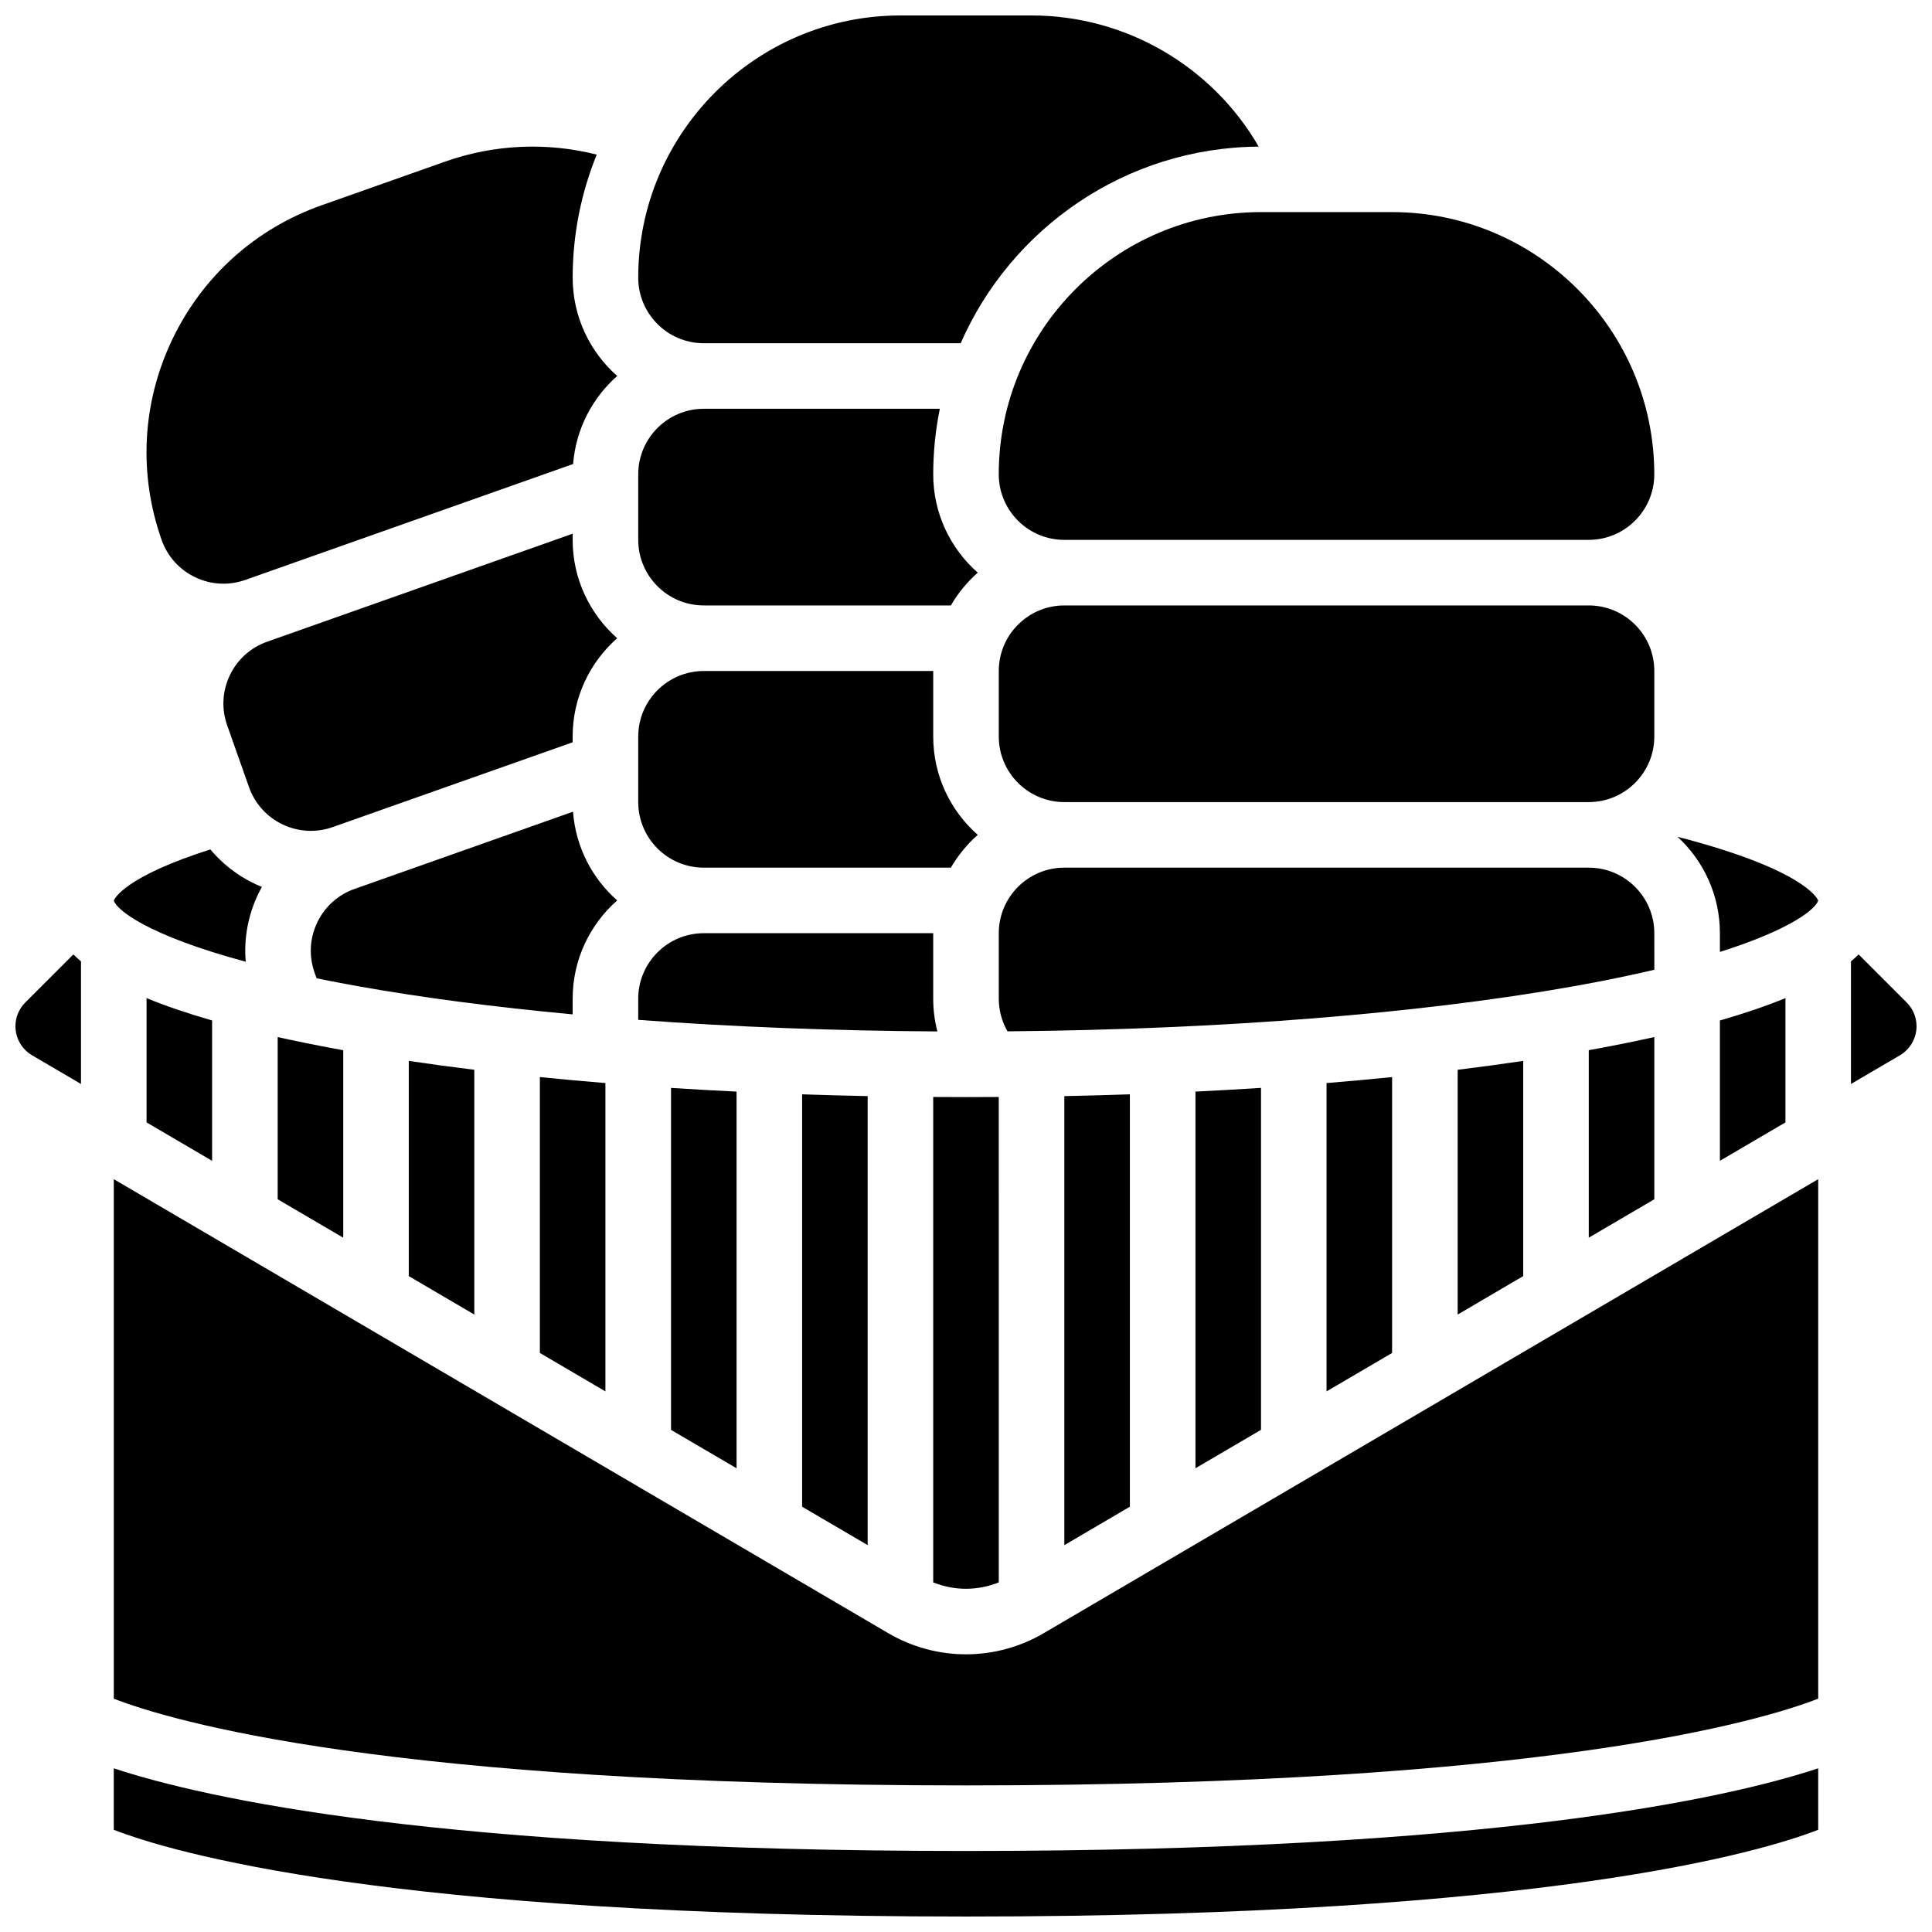
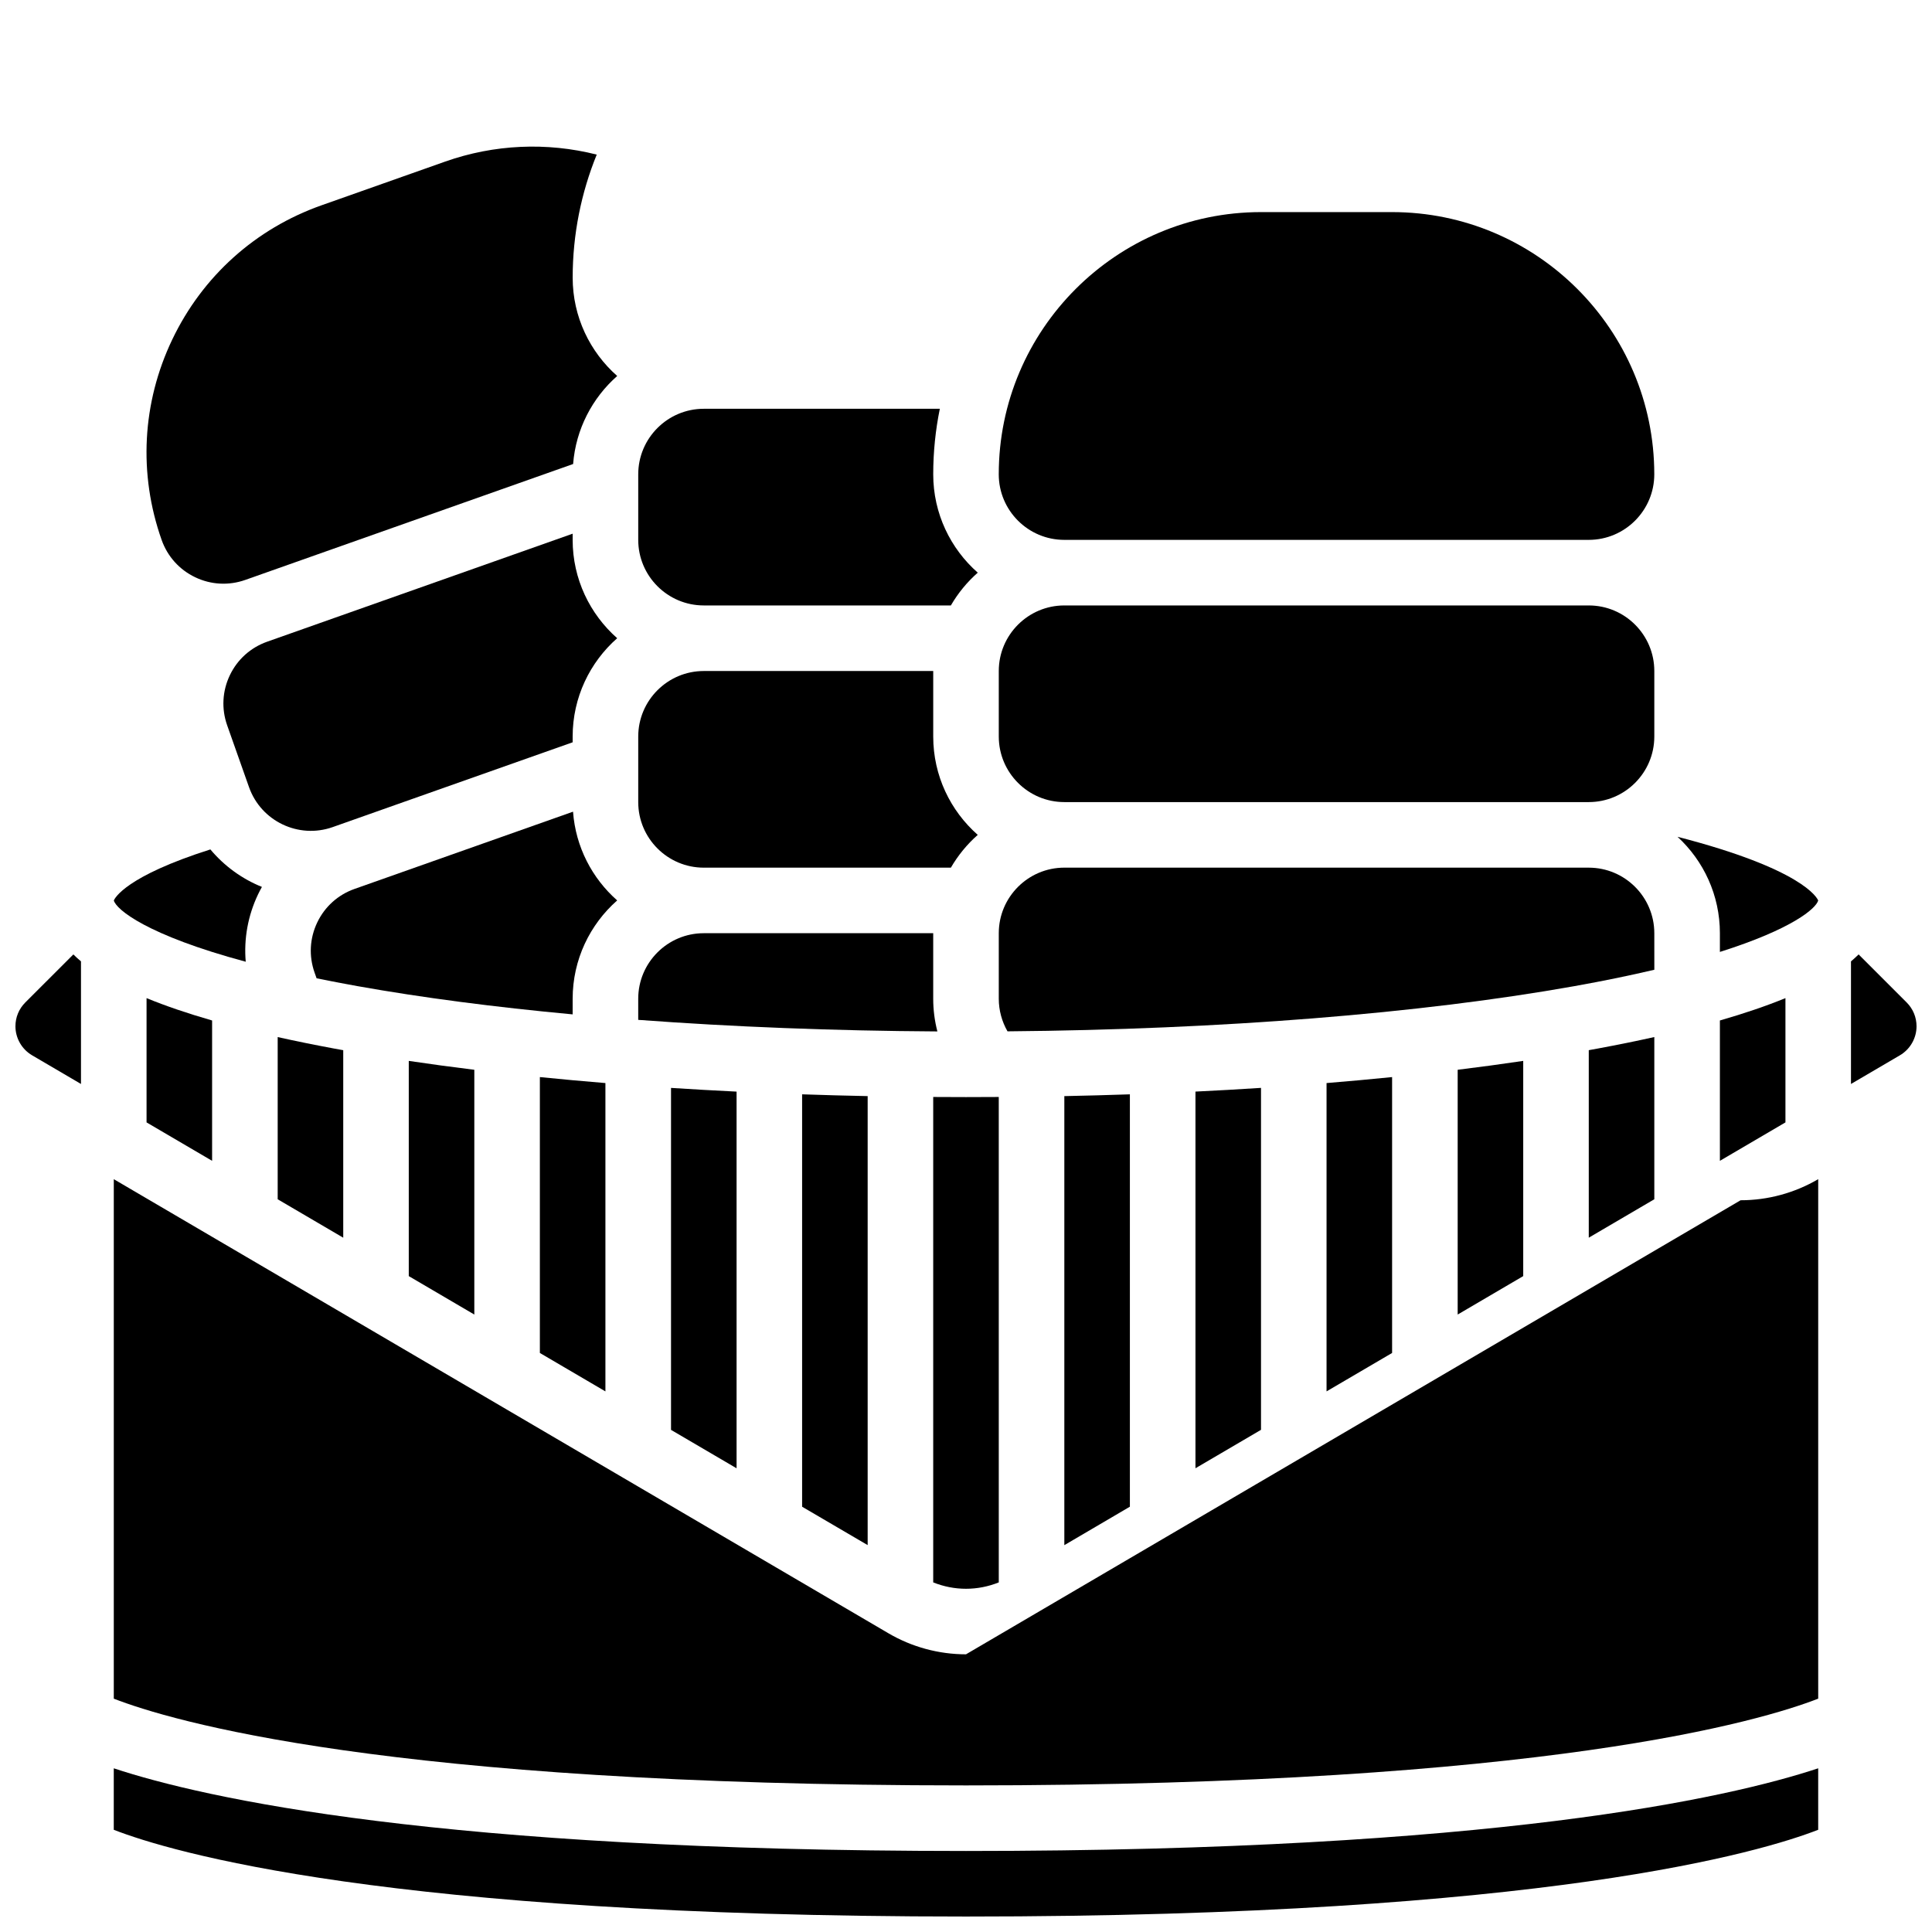
<svg xmlns="http://www.w3.org/2000/svg" width="800px" height="800px" version="1.1" viewBox="144 144 512 512">
  <defs>
    <clipPath id="d">
-       <path d="m313 148.09h165v86.906h-165z" />
-     </clipPath>
+       </clipPath>
    <clipPath id="c">
      <path d="m148.09 396h17.906v36h-17.906z" />
    </clipPath>
    <clipPath id="b">
      <path d="m174 612h452v39.902h-452z" />
    </clipPath>
    <clipPath id="a">
      <path d="m634 396h17.902v36h-17.902z" />
    </clipPath>
  </defs>
  <g clip-path="url(#d)">
    <path d="m330.51 234.96h68.078c13.355-30.473 43.695-51.859 78.98-52.102-12.25-21.195-35.098-34.762-60.195-34.762h-34.746c-38.316 0-69.492 31.172-69.492 69.492 0.004 9.578 7.797 17.371 17.375 17.371z" />
  </g>
  <path d="m582.41 321.82c0-9.578-7.793-17.371-17.371-17.371h-138.98c-9.578 0-17.371 7.793-17.371 17.371v17.371c0 9.578 7.793 17.371 17.371 17.371h138.98c9.578 0 17.371-7.793 17.371-17.371z" />
  <path d="m443.43 543.29v-109.28c-5.738 0.195-11.531 0.355-17.371 0.473v119z" />
  <path d="m330.51 373.94h65.48c1.895-3.269 4.309-6.203 7.125-8.688-7.231-6.367-11.801-15.688-11.801-26.055v-17.371h-60.805c-9.578 0-17.371 7.793-17.371 17.371v17.371c0 9.578 7.793 17.371 17.371 17.371z" />
  <path d="m478.18 522.92v-90.621c-5.711 0.371-11.508 0.699-17.371 0.984v99.82z" />
  <path d="m391.31 434.71v128.64c2.754 1.105 5.703 1.691 8.688 1.691s5.934-0.586 8.688-1.691l-0.004-128.64c-2.887 0.02-5.781 0.031-8.688 0.031-2.902 0-5.797-0.012-8.684-0.031z" />
  <path d="m391.31 408.68v-17.371h-60.805c-9.578 0-17.371 7.793-17.371 17.371v5.594c24.977 1.859 51.742 2.906 79.281 3.066-0.727-2.805-1.105-5.711-1.105-8.66z" />
  <path d="m330.51 304.45h65.48c1.895-3.269 4.309-6.203 7.125-8.688-7.231-6.371-11.801-15.688-11.801-26.059 0-5.949 0.605-11.758 1.75-17.371h-62.555c-9.578 0-17.371 7.793-17.371 17.371v17.371c0 9.582 7.793 17.375 17.371 17.375z" />
  <path d="m599.79 451.63 17.371-10.184v-32.934c-5.039 2.066-10.844 4.043-17.371 5.926z" />
  <path d="m599.79 391.31v4.961c19.211-6.074 25.473-11.527 26.047-13.633-0.289-0.719-4.164-8.34-37.277-16.879 6.898 6.352 11.23 15.453 11.23 25.551z" />
  <path d="m408.68 269.7c0 9.578 7.793 17.371 17.371 17.371h138.98c9.578 0 17.371-7.793 17.371-17.371 0-38.316-31.172-69.492-69.492-69.492h-34.746c-38.309 0-69.484 31.176-69.484 69.492z" />
  <path d="m512.92 502.55v-73.113c-5.68 0.574-11.473 1.105-17.371 1.586v81.707z" />
  <path d="m582.41 391.31c0-9.578-7.793-17.371-17.371-17.371l-138.98-0.004c-9.578 0-17.371 7.793-17.371 17.371v17.371c0 3.059 0.816 6.027 2.312 8.637 56.434-0.484 109.41-4.691 150.21-11.973 7.961-1.422 14.996-2.883 21.207-4.348z" />
  <path d="m547.67 482.18v-57.031c-5.625 0.836-11.418 1.621-17.371 2.352v64.867z" />
  <path d="m565.04 472 17.371-10.184v-42.988c-4.734 1.055-9.73 2.074-14.992 3.047-0.785 0.145-1.586 0.285-2.379 0.43z" />
  <path d="m295.76 287.07v-1.637l-80.965 28.625c-4.375 1.547-7.887 4.703-9.887 8.891s-2.25 8.902-0.703 13.277l5.789 16.379c3.191 9.031 13.141 13.777 22.168 10.586l17.363-6.141 46.234-16.336v-1.523c0-10.371 4.574-19.688 11.801-26.059-7.227-6.375-11.801-15.691-11.801-26.062z" />
  <g clip-path="url(#c)">
    <path d="m150.7 409.67c-1.684 1.684-2.609 3.922-2.609 6.301 0 3.148 1.688 6.094 4.406 7.691l12.965 7.602v-32.488c-0.695-0.586-1.371-1.199-2.023-1.844z" />
  </g>
  <path d="m209.12 398.87c-0.52-6.086 0.578-12.223 3.277-17.879 0.316-0.664 0.66-1.309 1.016-1.949-5.254-2.117-9.961-5.519-13.664-9.938-22.438 7.133-25.336 12.914-25.582 13.535 0.656 2.402 8.707 9.164 34.953 16.23z" />
  <path d="m373.94 553.47v-118.99c-5.84-0.117-11.633-0.277-17.371-0.473v109.29z" />
  <g clip-path="url(#b)">
    <path d="m174.15 612.62v16.293c14.918 5.805 72.082 22.988 225.85 22.988s210.93-17.184 225.84-22.988v-16.293c-24.109 7.969-86.238 21.91-225.84 21.91-139.61 0-201.73-13.941-225.85-21.91z" />
  </g>
  <g clip-path="url(#a)">
    <path d="m649.29 409.67-12.738-12.738c-0.652 0.645-1.328 1.258-2.023 1.844v32.488l12.969-7.602c2.715-1.594 4.406-4.539 4.406-7.688-0.004-2.383-0.93-4.621-2.613-6.305z" />
  </g>
-   <path d="m400 582.41c-7.227 0-14.34-1.93-20.574-5.586l-205.27-120.33v137.67c14.902 5.801 72.047 22.988 225.85 22.988s210.95-17.188 225.84-22.992v-137.67l-205.27 120.33c-6.231 3.656-13.348 5.59-20.57 5.59z" />
+   <path d="m400 582.41c-7.227 0-14.34-1.93-20.574-5.586l-205.27-120.33v137.67c14.902 5.801 72.047 22.988 225.85 22.988s210.95-17.188 225.84-22.992v-137.67c-6.231 3.656-13.348 5.59-20.57 5.59z" />
  <path d="m200.21 451.63v-37.191c-6.527-1.879-12.332-3.856-17.371-5.926v32.934z" />
  <path d="m195.73 296.98c4.188 2 8.902 2.25 13.277 0.703l86.875-30.715c0.727-9.266 5.098-17.52 11.684-23.328-7.227-6.371-11.801-15.688-11.801-26.059 0-11.527 2.277-22.531 6.375-32.609-13.215-3.344-27.191-2.738-40.191 1.859l-32.758 11.582c-17.5 6.188-31.543 18.82-39.543 35.57s-8.996 35.609-2.809 53.113c1.547 4.371 4.703 7.883 8.891 9.883z" />
  <path d="m307.56 382.62c-6.633-5.848-11.016-14.172-11.699-23.516l-57.906 20.473h-0.004c-4.375 1.547-7.883 4.703-9.883 8.891s-2.25 8.902-0.703 13.277l0.535 1.512c3.43 0.703 7.035 1.398 10.887 2.086 17.066 3.047 36.273 5.551 56.969 7.477l0.004-4.141c0-10.371 4.574-19.688 11.801-26.059z" />
  <path d="m339.2 533.11v-99.82c-5.867-0.289-11.66-0.617-17.371-0.984v90.625z" />
  <path d="m287.07 502.55 17.371 10.184v-81.711c-5.902-0.484-11.695-1.016-17.371-1.586z" />
  <path d="m269.7 492.37v-64.867c-5.957-0.73-11.75-1.516-17.371-2.352v57.031z" />
  <path d="m217.59 461.82 17.371 10.184v-49.691c-0.793-0.145-1.594-0.285-2.379-0.43-5.266-0.977-10.258-1.992-14.992-3.047z" />
</svg>